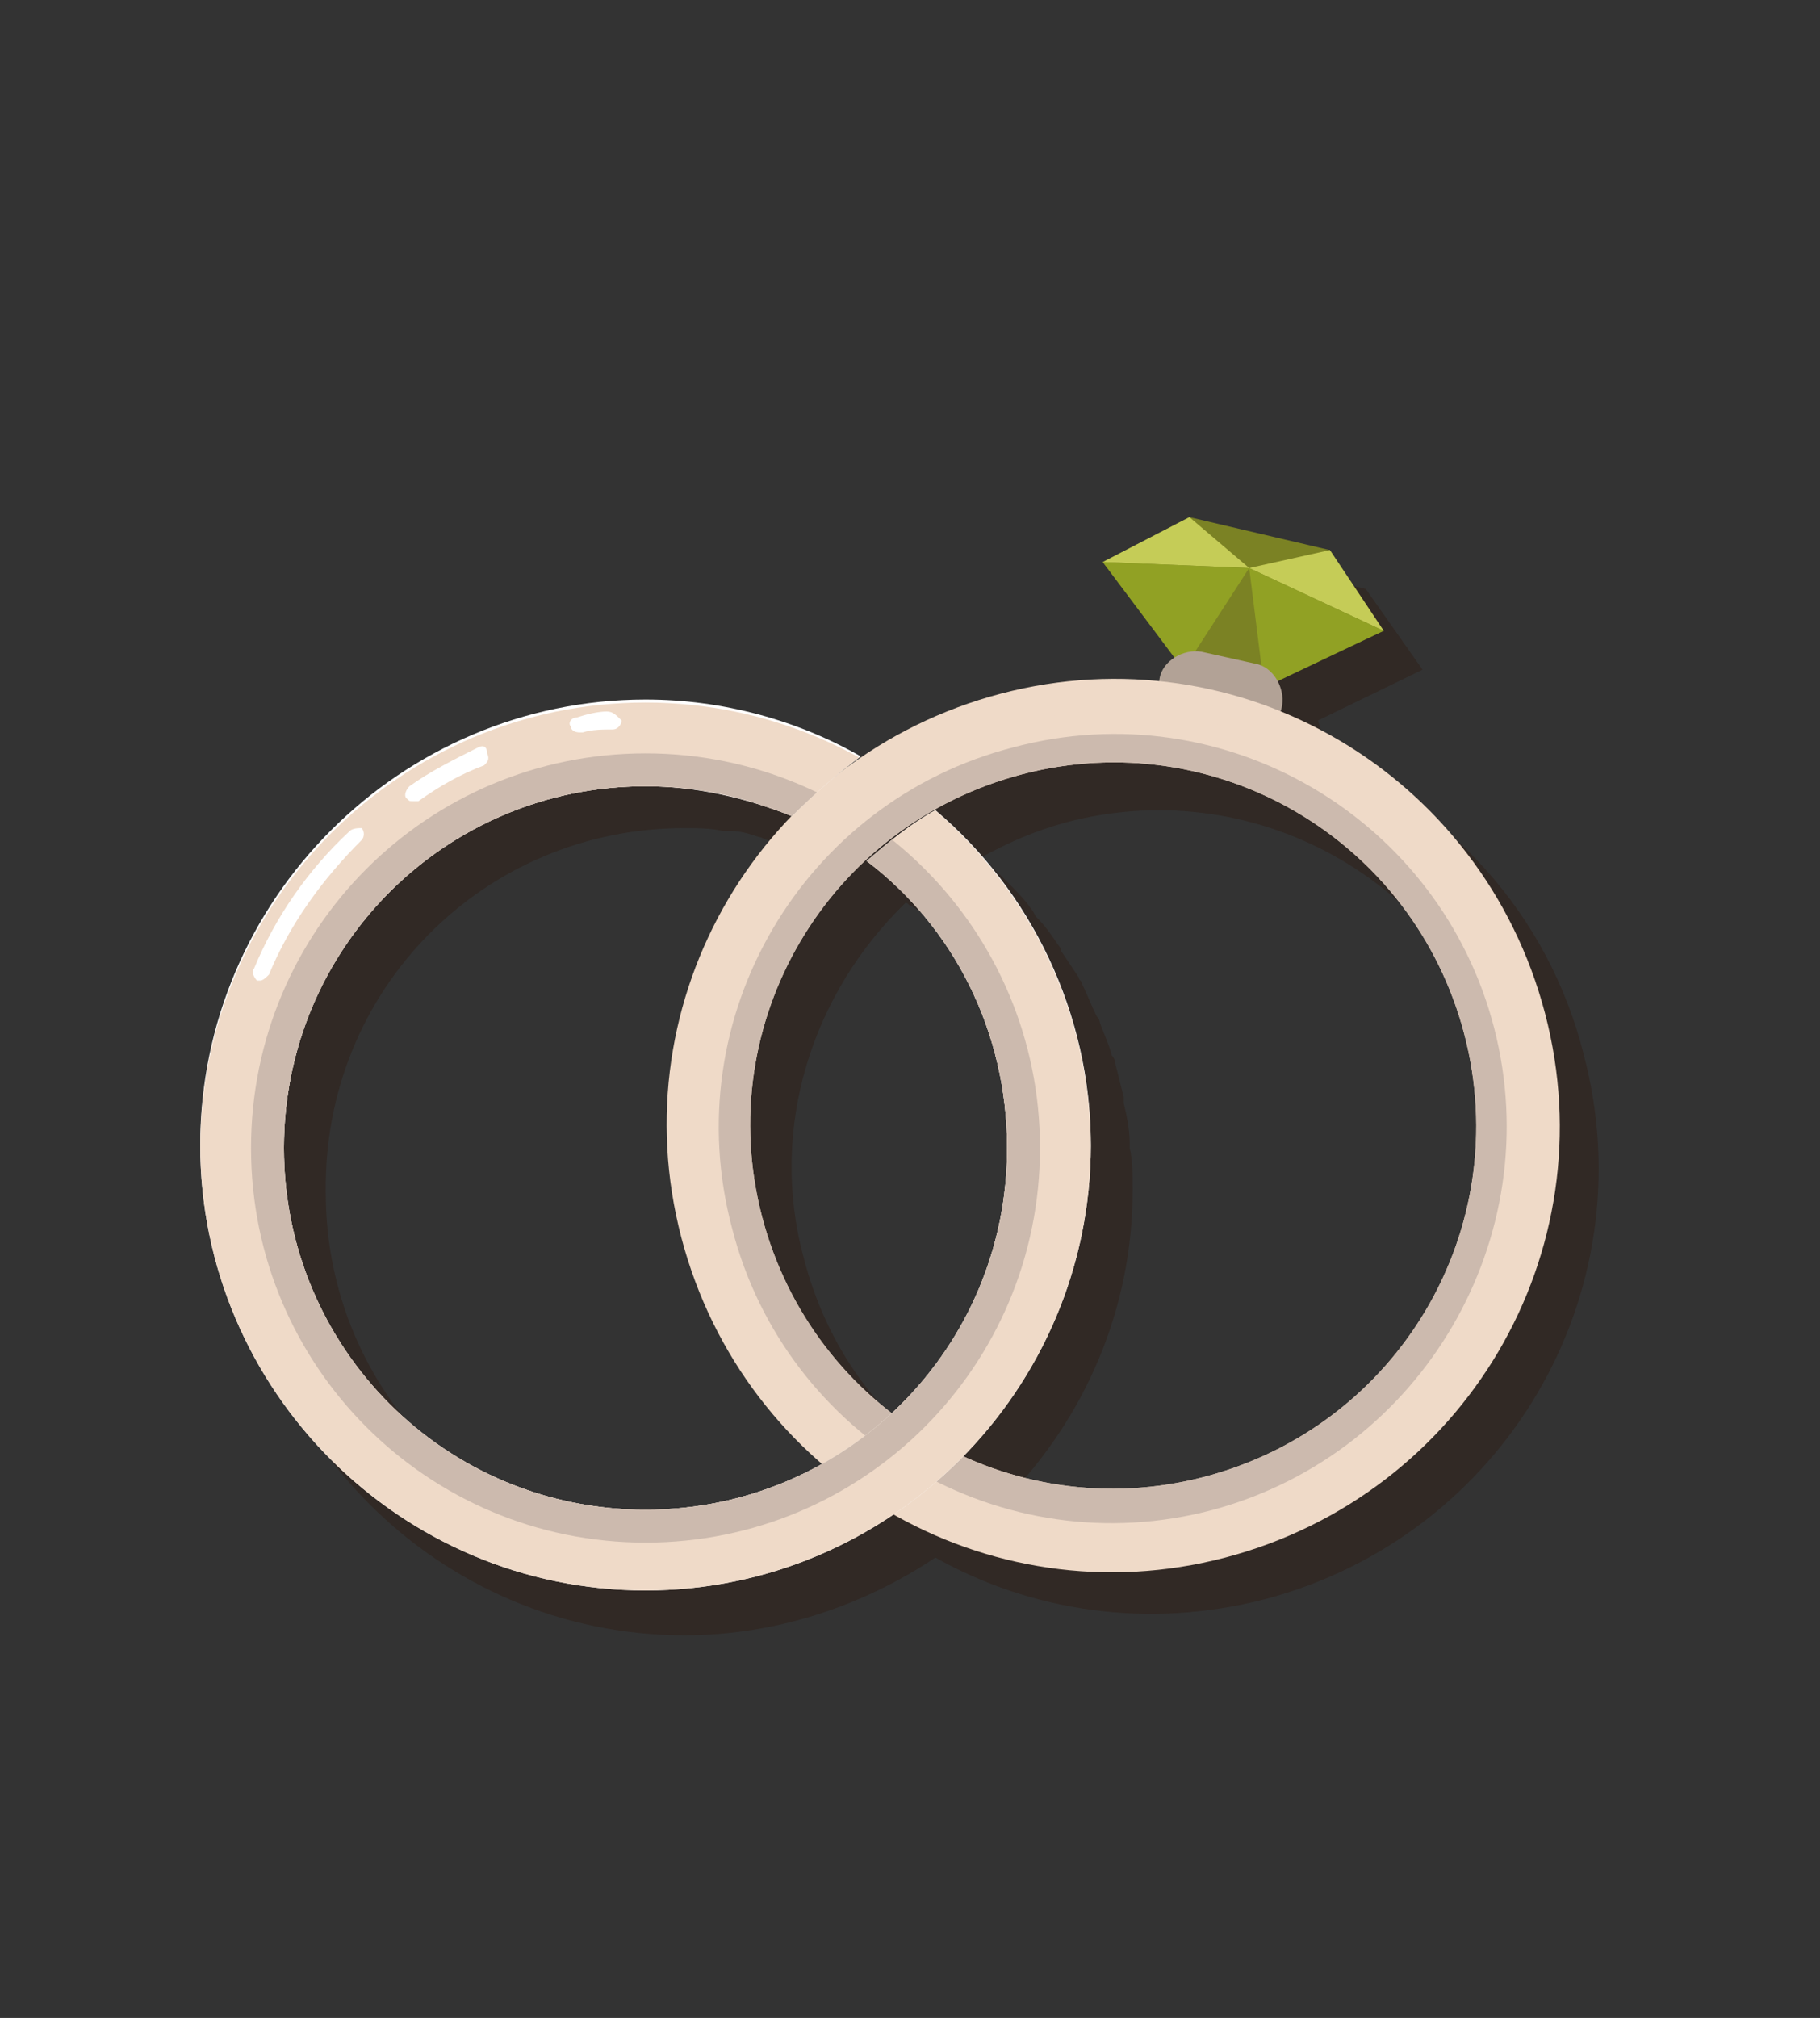
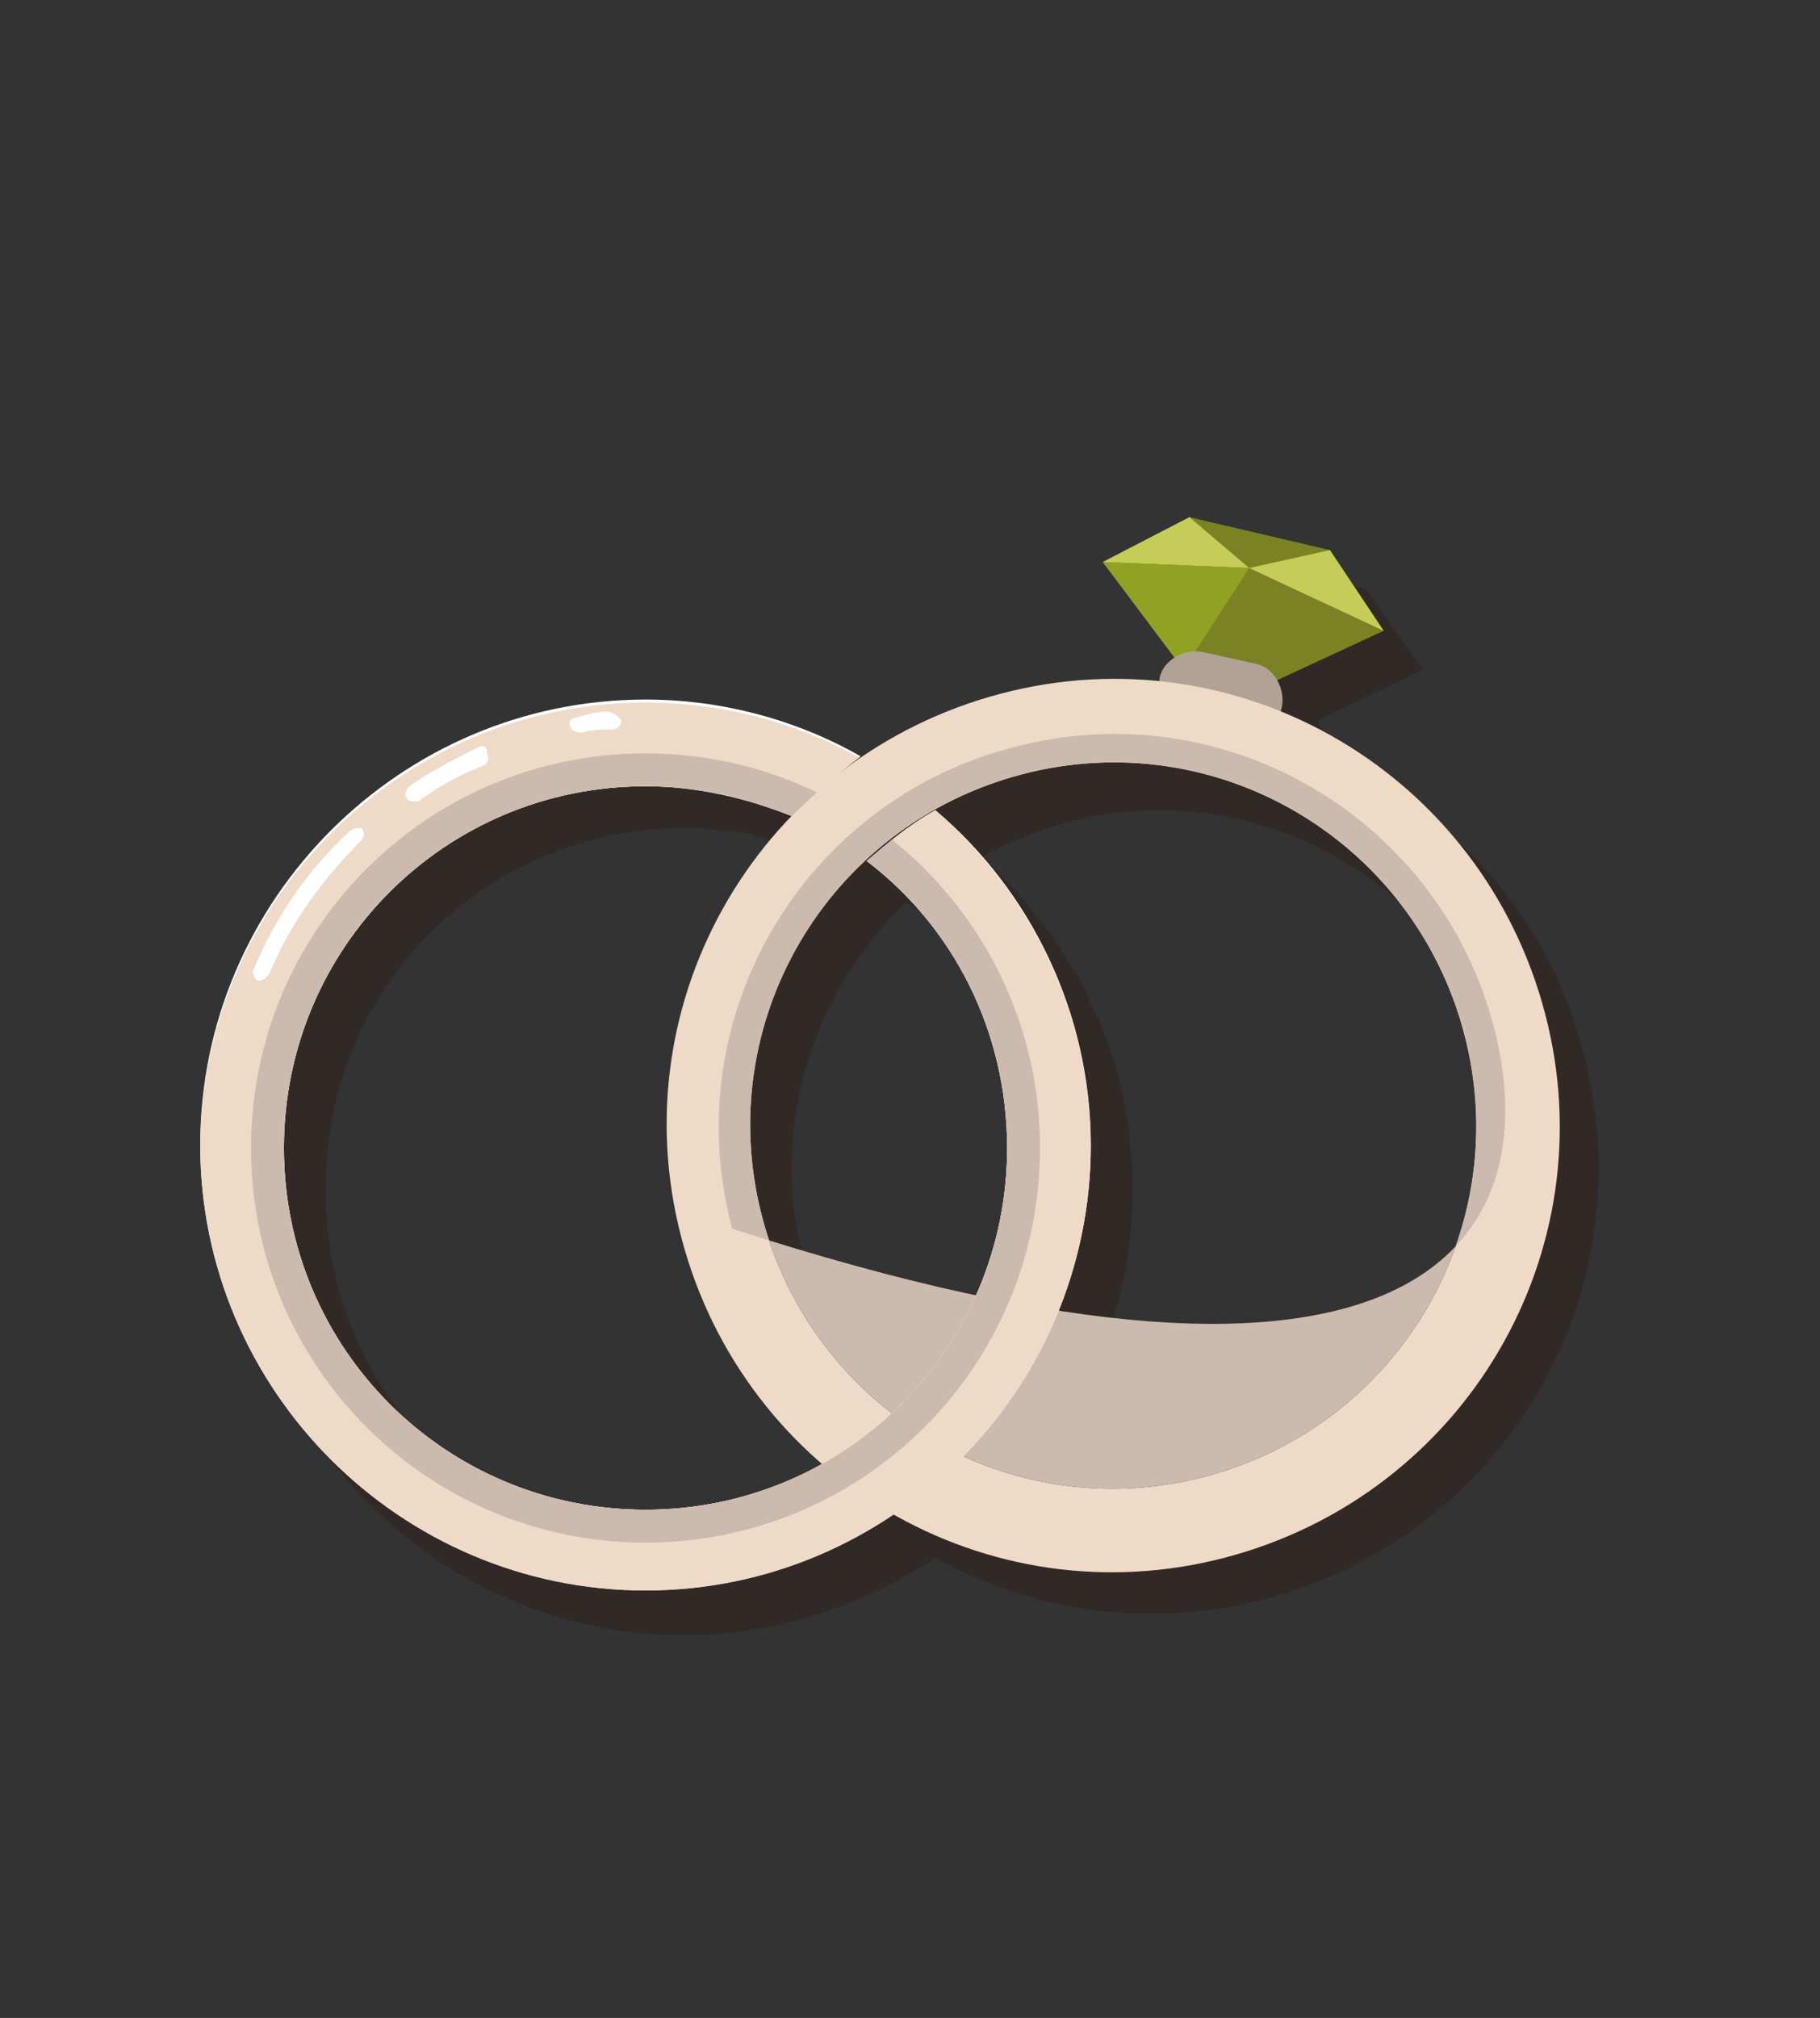
<svg xmlns="http://www.w3.org/2000/svg" xmlns:xlink="http://www.w3.org/1999/xlink" version="1.1" id="Calque_1" x="0px" y="0px" viewBox="0 0 60.9 67.5" style="enable-background:new 0 0 60.9 67.5;" xml:space="preserve">
  <rect x="0" y="0" width="60.9" height="67.5" fill="#333333" stroke="none" />
  <path style="opacity:0.4;fill:#2F190F;" d="M53,35.3c-1.2-4.8-4.6-8.4-8.9-10.1c0-0.1,0.1-0.1,0.1-0.2c0.1-0.3,0-0.6-0.1-0.9 l3.5-1.7l-1.9-2.7l-4.7-1.1l-2.8,1.6l2.4,3.1c-0.2,0.2-0.4,0.4-0.5,0.7c0,0.1,0,0.1,0,0.2c-1.7-0.2-3.5-0.1-5.3,0.4 c-1.7,0.4-3.3,1.2-4.7,2.1c0,0,0,0,0,0c0,0,0,0,0,0c0,0,0,0,0,0c-0.1-0.1-0.2-0.1-0.3-0.1c-0.3-0.2-0.6-0.3-0.9-0.4 c-0.1,0-0.2-0.1-0.3-0.1c-0.4-0.2-0.7-0.3-1.1-0.4c-0.1,0-0.2-0.1-0.3-0.1c-0.3-0.1-0.7-0.2-1.1-0.3c-0.1,0-0.1,0-0.2-0.1 C25.4,25.1,25,25,24.6,25c-0.1,0-0.2,0-0.3,0c-0.4,0-0.9-0.1-1.4-0.1C14.7,24.9,8,31.6,8,39.8c0,8.2,6.7,14.9,14.9,14.9 c3.1,0,6-1,8.4-2.6c3.2,1.8,7.1,2.4,11,1.4C50.3,51.4,55.1,43.3,53,35.3z M33.7,50.1c2.6-2.7,4.2-6.3,4.2-10.3c0-0.5,0-1-0.1-1.4 c0-0.1,0-0.1,0-0.2c0-0.4-0.1-0.9-0.2-1.3c0-0.1,0-0.1,0-0.2c-0.1-0.4-0.2-0.8-0.3-1.2c0-0.1-0.1-0.2-0.1-0.2 c-0.1-0.4-0.3-0.8-0.4-1.1c0-0.1-0.1-0.2-0.1-0.2c-0.2-0.4-0.3-0.7-0.5-1.1c0-0.1-0.1-0.1-0.1-0.2c-0.2-0.3-0.4-0.6-0.6-0.9 c0-0.1-0.1-0.2-0.1-0.2c-0.2-0.3-0.4-0.6-0.7-0.9c-0.1-0.1-0.1-0.2-0.2-0.3c-0.2-0.3-0.5-0.6-0.7-0.8c-0.1-0.1-0.2-0.2-0.3-0.3 c-0.2-0.2-0.4-0.4-0.7-0.6c0.9-0.5,1.8-0.9,2.9-1.2c6.5-1.7,13.1,2.2,14.8,8.7s-2.2,13.1-8.7,14.8C38.9,51.5,36.1,51.2,33.7,50.1z M22.9,27.7c0.4,0,0.9,0,1.3,0.1c0.1,0,0.2,0,0.3,0c0.3,0,0.6,0.1,0.9,0.2c0.1,0,0.2,0.1,0.3,0.1c0.3,0.1,0.6,0.1,0.9,0.2 c0.1,0,0.2,0.1,0.3,0.1c0.3,0.1,0.6,0.2,0.9,0.3c0,0,0,0,0.1,0c-3.5,3.6-5,8.9-3.7,14.1c0.8,3.1,2.5,5.6,4.7,7.6 c-1.8,1-3.8,1.6-5.9,1.6c-6.7,0-12.1-5.4-12.1-12.1C10.8,33.1,16.2,27.7,22.9,27.7z M31.2,48.6c-2.1-1.6-3.6-3.8-4.3-6.5 c-1.2-4.4,0.3-8.9,3.4-11.9c0.1,0,0.1,0.1,0.2,0.1c0.1,0.1,0.2,0.1,0.3,0.2c0.2,0.2,0.5,0.4,0.7,0.6c0.1,0.1,0.1,0.1,0.2,0.2 c0.2,0.2,0.4,0.4,0.6,0.6c0.1,0.1,0.1,0.1,0.2,0.2c0.2,0.2,0.4,0.5,0.5,0.7C32.9,33,33,33,33,33.1c0.2,0.3,0.3,0.5,0.5,0.8 c0,0.1,0.1,0.2,0.1,0.2c0.2,0.3,0.3,0.6,0.4,0.9c0,0.1,0,0.1,0.1,0.2c0.1,0.3,0.2,0.6,0.3,0.9c0,0,0,0.1,0,0.1 c0.1,0.3,0.2,0.7,0.3,1c0,0.1,0,0.1,0,0.2c0.1,0.3,0.1,0.7,0.2,1c0,0.1,0,0.1,0,0.2c0,0.4,0.1,0.7,0.1,1.1 C35,43.3,33.5,46.4,31.2,48.6z" />
  <g>
    <g>
      <polygon style="fill:#7B8224;" points="44.5,18.4 39.8,17.3 36.9,18.8 39.7,22.5 42.2,23 46.3,21.1 " />
      <polygon style="fill:#C5CC57;" points="39.8,17.3 41.8,19 36.9,18.8 " />
      <polygon style="fill:#C5CC57;" points="41.8,19 44.5,18.4 46.3,21.1 " />
      <polygon style="fill:#91A124;" points="41.8,19 36.9,18.8 39.6,22.4 " />
-       <polygon style="fill:#91A124;" points="42.3,23 46.3,21.1 41.8,19 " />
      <path style="fill:#B2A296;" d="M41.5,24.5l-1.8-0.4c-0.6-0.1-1-0.8-0.9-1.4l0,0c0.1-0.6,0.8-1,1.4-0.9l1.8,0.4 c0.6,0.1,1,0.8,0.9,1.4l0,0C42.8,24.3,42.1,24.7,41.5,24.5z" />
    </g>
    <g>
      <path style="fill:#EFDAC8;" d="M51.7,33.9c-2.1-8-10.2-12.8-18.2-10.7c-8,2.1-12.8,10.2-10.7,18.2c2.1,8,10.2,12.8,18.2,10.7 C49,50,53.8,41.9,51.7,33.9z M25.5,40.7c-1.7-6.5,2.2-13.1,8.7-14.8c6.5-1.7,13.1,2.2,14.8,8.7c1.7,6.5-2.2,13.1-8.7,14.8 S27.2,47.2,25.5,40.7z" />
-       <path style="fill:#CCBAAE;" d="M50,34.4c-1.8-7-9-11.3-16.1-9.4c-7,1.8-11.3,9-9.4,16.1c1.8,7,9,11.3,16.1,9.4 C47.6,48.6,51.8,41.4,50,34.4z M25.5,40.7c-1.7-6.5,2.2-13.1,8.7-14.8c6.5-1.7,13.1,2.2,14.8,8.7c1.7,6.5-2.2,13.1-8.7,14.8 S27.2,47.2,25.5,40.7z" />
+       <path style="fill:#CCBAAE;" d="M50,34.4c-1.8-7-9-11.3-16.1-9.4c-7,1.8-11.3,9-9.4,16.1C47.6,48.6,51.8,41.4,50,34.4z M25.5,40.7c-1.7-6.5,2.2-13.1,8.7-14.8c6.5-1.7,13.1,2.2,14.8,8.7c1.7,6.5-2.2,13.1-8.7,14.8 S27.2,47.2,25.5,40.7z" />
      <g>
        <path style="fill:#EFDAC8;" d="M36.4,23.6c0-0.2-0.2-0.3-0.3-0.3c-0.4,0-0.8,0.1-1.2,0.2c-0.2,0-0.3,0.2-0.2,0.3c0,0,0,0,0,0 c0,0.1,0.2,0.2,0.3,0.2c0.4-0.1,0.8-0.1,1.2-0.2C36.3,23.9,36.5,23.8,36.4,23.6z" />
        <path style="fill:#EFDAC8;" d="M45,25.4c-1.6-1-3.4-1.7-5.3-1.9c-0.2,0-0.3,0.1-0.3,0.2c0,0,0,0.1,0,0.1c0,0.1,0.1,0.2,0.2,0.2 c1.8,0.3,3.5,0.9,5.1,1.9c0.1,0.1,0.3,0,0.4-0.1C45.2,25.7,45.1,25.5,45,25.4z" />
      </g>
    </g>
    <g>
      <defs>
        <path id="SVGID_1_" d="M31.3,27.1c-0.9,0.5-1.6,1.1-2.3,1.7c2.9,2.2,4.7,5.7,4.7,9.6c0,6.7-5.4,12.1-12.1,12.1S9.5,45.1,9.5,38.4 c0-6.7,5.4-12.1,12.1-12.1c1.7,0,3.4,0.4,4.9,1c0.7-0.7,1.5-1.4,2.3-2c-2.1-1.2-4.6-1.9-7.2-1.9c-8.2,0-14.9,6.7-14.9,14.9 c0,8.2,6.7,14.9,14.9,14.9c8.2,0,14.9-6.7,14.9-14.9C36.5,33.9,34.5,29.8,31.3,27.1z" />
      </defs>
      <use xlink:href="#SVGID_1_" style="overflow:visible;fill:#FFFFFF;" />
      <clipPath id="SVGID_00000115493697743061740410000003428709555765712549_">
        <use xlink:href="#SVGID_1_" style="overflow:visible;" />
      </clipPath>
      <g style="clip-path:url(#SVGID_00000115493697743061740410000003428709555765712549_);">
        <path style="fill:#EFDAC8;" d="M21.6,23.5c-8.2,0-14.9,6.7-14.9,14.9c0,8.2,6.7,14.9,14.9,14.9c8.2,0,14.9-6.7,14.9-14.9 C36.5,30.2,29.8,23.5,21.6,23.5z M21.6,50.5c-6.7,0-12.1-5.4-12.1-12.1c0-6.7,5.4-12.1,12.1-12.1s12.1,5.4,12.1,12.1 C33.7,45.1,28.3,50.5,21.6,50.5z" />
        <path style="fill:#CCBAAE;" d="M21.6,25.2c-7.3,0-13.2,5.9-13.2,13.2s5.9,13.2,13.2,13.2c7.3,0,13.2-5.9,13.2-13.2 S28.9,25.2,21.6,25.2z M21.6,50.5c-6.7,0-12.1-5.4-12.1-12.1c0-6.7,5.4-12.1,12.1-12.1s12.1,5.4,12.1,12.1 C33.7,45.1,28.3,50.5,21.6,50.5z" />
        <g>
          <path style="fill:#FFFFFF;" d="M11.7,27.8c-1.4,1.3-2.5,2.9-3.2,4.6c-0.1,0.1,0,0.3,0.1,0.4c0,0,0.1,0,0.1,0 c0.1,0,0.2-0.1,0.3-0.2c0.7-1.7,1.8-3.2,3.1-4.5c0.1-0.1,0.1-0.3,0-0.4C12,27.7,11.8,27.7,11.7,27.8z" />
          <path style="fill:#FFFFFF;" d="M16,25c-0.8,0.4-1.6,0.8-2.3,1.3c-0.1,0.1-0.2,0.3-0.1,0.4c0.1,0.1,0.1,0.1,0.2,0.1 c0.1,0,0.1,0,0.2,0c0.7-0.5,1.4-0.9,2.2-1.2c0.1-0.1,0.2-0.2,0.1-0.4C16.3,25,16.2,24.9,16,25z" />
          <path style="fill:#FFFFFF;" d="M20.3,23.8c-0.3,0-0.7,0.1-1,0.2c-0.2,0-0.3,0.2-0.2,0.3c0,0.1,0.1,0.2,0.3,0.2c0,0,0,0,0.1,0 c0.3-0.1,0.7-0.1,1-0.1c0.2,0,0.3-0.2,0.3-0.3C20.6,23.9,20.5,23.8,20.3,23.8z" />
        </g>
      </g>
    </g>
  </g>
</svg>